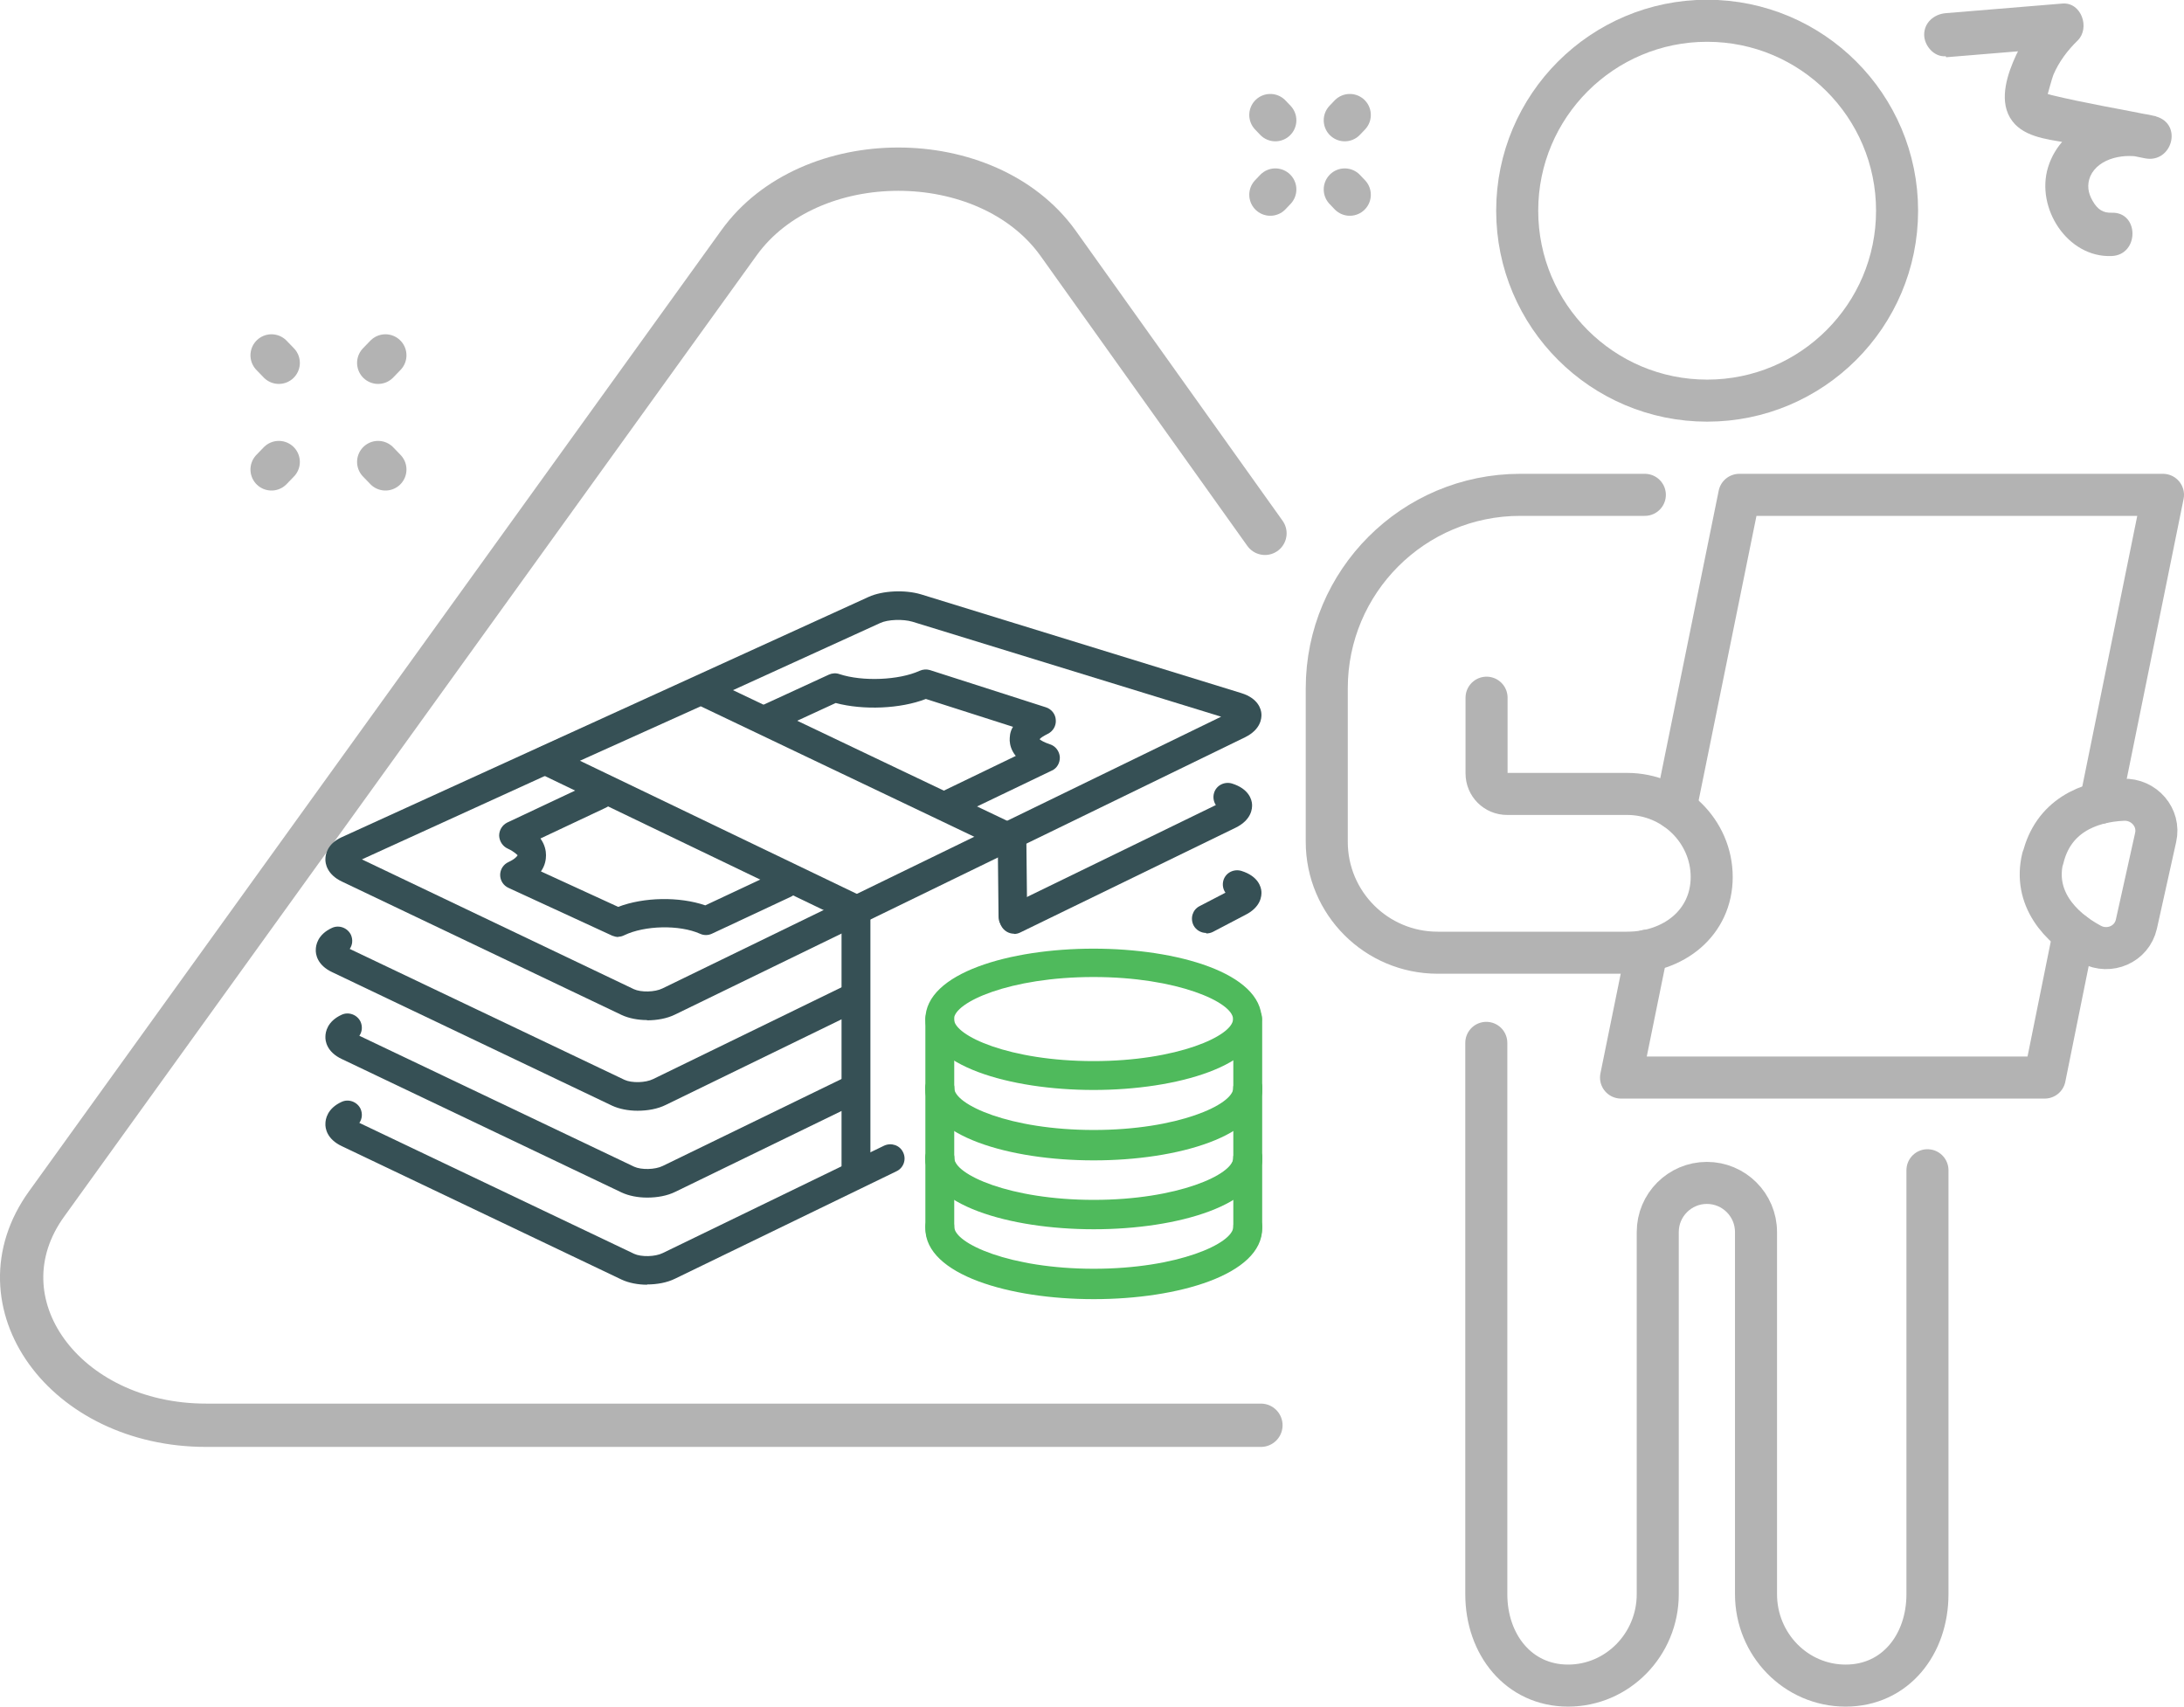
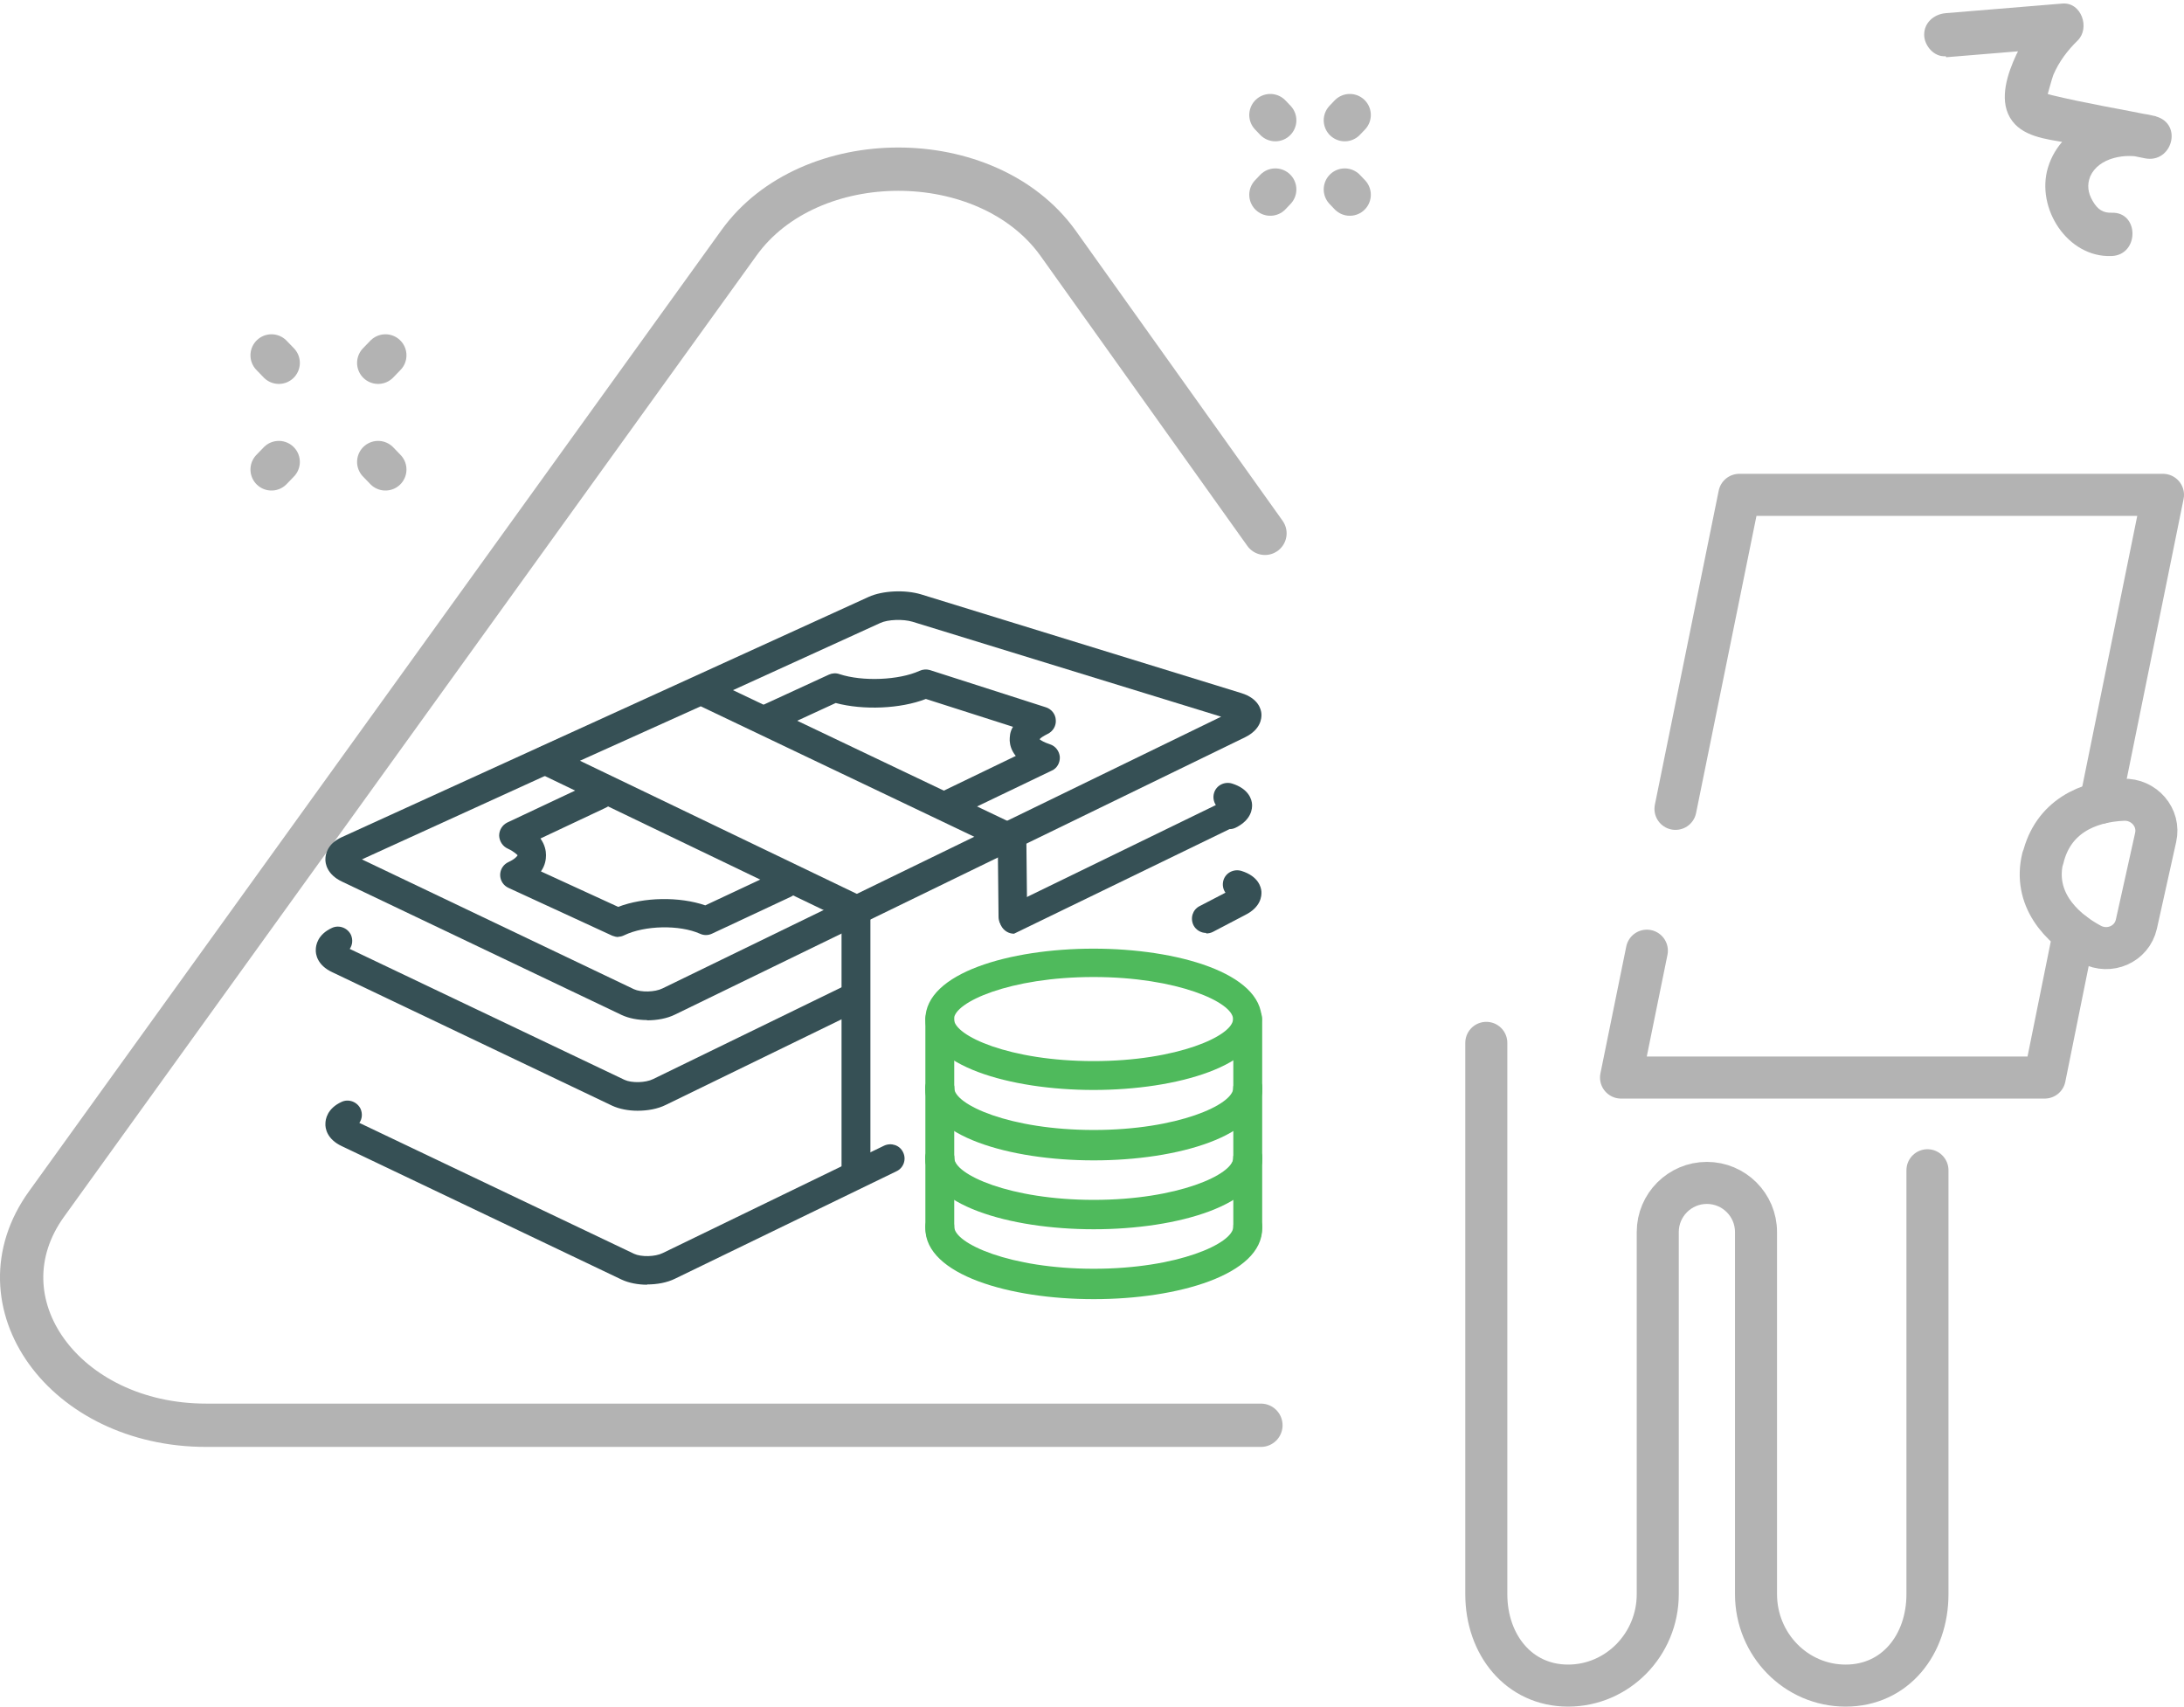
<svg xmlns="http://www.w3.org/2000/svg" id="_レイヤー_2" viewBox="0 0 86.24 67.4">
  <defs>
    <style>.cls-1{fill:#b3b3b3;}.cls-1,.cls-2,.cls-3{stroke-width:0px;}.cls-2{fill:#4fba5c;}.cls-4{stroke-width:1.71px;}.cls-4,.cls-5{fill:none;stroke:#b3b3b3;stroke-linecap:round;stroke-linejoin:round;}.cls-5{stroke-width:1.66px;}.cls-3{fill:#365055;}</style>
  </defs>
  <g id="_01">
-     <path class="cls-5" d="M67.41,15.82c-4.14,0-7.5-3.36-7.5-7.5s3.36-7.5,7.5-7.5,7.5,3.36,7.5,7.5-3.36,7.5-7.5,7.5Z" />
    <path class="cls-5" d="M58.69,41.18s0,0,0,0v21.77c0,1.99,1.28,3.61,3.23,3.61s3.54-1.62,3.54-3.61v-14.3c0-1.07.87-1.94,1.94-1.94h0c1.07,0,1.94.87,1.94,1.94v2.2s0,8.43,0,8.43v3.67c0,1.99,1.58,3.61,3.54,3.61s3.23-1.62,3.23-3.61v-11.28s0-5.46,0-5.46" />
    <polyline class="cls-5" points="81.89 36.86 80.74 42.55 64.01 42.55 65.03 37.54" />
    <polyline class="cls-5" points="66.16 31.94 68.68 19.54 85.41 19.54 82.94 31.7" />
    <path class="cls-5" d="M80.66,33.89c-.37,1.55.64,2.72,1.91,3.4.72.38,1.61,0,1.79-.8l.76-3.42c.18-.79-.46-1.52-1.27-1.49-1.42.06-2.79.68-3.18,2.32Z" />
-     <path class="cls-5" d="M64.95,19.54h-4.92c-4.22,0-7.64,3.42-7.64,7.64v6.06c0,2.42,1.96,4.38,4.38,4.38h7.48c1.85,0,3.34-1.19,3.34-2.99s-1.5-3.28-3.34-3.28h-4.74c-.45,0-.81-.36-.81-.81v-2.99" />
    <path class="cls-4" d="M49.95,21.06l-8.18-11.47c-2.8-3.88-9.8-3.88-12.59,0L1.84,47.54c-2.8,3.88.7,8.74,6.3,8.74h41.65" />
    <line class="cls-5" x1="11.01" y1="14.33" x2="10.72" y2="14.03" />
    <line class="cls-5" x1="15.22" y1="18.54" x2="14.93" y2="18.24" />
    <line class="cls-5" x1="11.01" y1="18.24" x2="10.72" y2="18.54" />
    <line class="cls-5" x1="15.22" y1="14.03" x2="14.93" y2="14.33" />
    <line class="cls-5" x1="50.36" y1="4.75" x2="50.16" y2="4.54" />
    <line class="cls-5" x1="53.3" y1="7.69" x2="53.1" y2="7.48" />
    <line class="cls-5" x1="50.36" y1="7.48" x2="50.16" y2="7.69" />
    <line class="cls-5" x1="53.3" y1="4.54" x2="53.1" y2="4.75" />
    <path class="cls-3" d="M25.55,40.28c-.36,0-.72-.07-1-.2l-11.05-5.27c-.59-.28-.66-.72-.65-.89,0-.17.07-.6.64-.86l20.81-9.49h0c.55-.25,1.44-.29,2.07-.1l12.65,3.9c.67.21.78.64.79.82.01.17-.02.61-.64.92l-22.51,10.95c-.32.16-.72.23-1.11.23ZM14.28,33.93l10.75,5.13c.28.13.83.12,1.13-.03l22.06-10.73-12.19-3.75c-.37-.11-.97-.09-1.27.05l-20.48,9.34Z" />
-     <path class="cls-3" d="M40.04,36.87c-.21,0-.41-.12-.51-.32-.14-.28-.02-.62.26-.76l8.22-4c-.09-.14-.12-.31-.07-.48.09-.3.41-.46.71-.37.67.21.78.64.79.82.01.17-.02.61-.64.92l-8.51,4.14c-.08.04-.16.06-.25.06Z" />
+     <path class="cls-3" d="M40.04,36.87c-.21,0-.41-.12-.51-.32-.14-.28-.02-.62.26-.76l8.22-4c-.09-.14-.12-.31-.07-.48.09-.3.41-.46.71-.37.67.21.78.64.79.82.01.17-.02.61-.64.92c-.08.04-.16.06-.25.06Z" />
    <path class="cls-3" d="M25.17,43.86c-.36,0-.72-.07-1-.2l-11.05-5.27c-.6-.28-.66-.72-.65-.89,0-.17.07-.6.64-.86.28-.13.62,0,.75.28.08.19.06.39-.05.55l10.85,5.17c.28.13.83.12,1.13-.03l7.68-3.74c.28-.14.62-.02.76.26.14.28.02.62-.26.76l-7.68,3.74c-.32.16-.72.23-1.11.23Z" />
    <path class="cls-3" d="M47.63,36.84c-.2,0-.4-.11-.5-.3-.14-.28-.04-.62.24-.76l1.02-.53c-.1-.14-.13-.32-.08-.49.09-.3.41-.46.71-.37.67.21.78.64.79.82.01.17-.02.61-.64.92l-1.28.67c-.08.04-.17.06-.26.06Z" />
-     <path class="cls-3" d="M25.55,47.29c-.36,0-.72-.07-1-.2l-11.05-5.27c-.6-.28-.66-.72-.65-.89,0-.17.07-.6.64-.86.28-.13.62,0,.75.28.08.19.06.39-.05.55l10.85,5.17c.28.13.83.12,1.13-.03l7.28-3.54c.28-.14.62-.02.76.26.14.28.02.62-.26.76l-7.28,3.54c-.32.16-.72.23-1.11.23Z" />
    <path class="cls-3" d="M25.55,50.73c-.36,0-.72-.07-1-.2l-11.05-5.27c-.6-.28-.66-.72-.65-.89,0-.17.07-.6.64-.86.28-.13.62,0,.75.28.08.19.06.39-.05.55l10.85,5.17c.28.13.83.12,1.13-.03l8.74-4.24c.28-.13.62-.02.75.26.14.28.02.62-.26.75l-8.74,4.24c-.32.16-.72.23-1.11.23Z" />
    <path class="cls-3" d="M24.42,37c-.08,0-.16-.02-.24-.05l-4.1-1.89c-.2-.09-.33-.29-.33-.51,0-.22.13-.42.33-.51.26-.12.35-.24.36-.27-.01,0-.11-.13-.39-.26-.2-.09-.33-.29-.34-.51,0-.22.12-.42.32-.52l3.42-1.61c.28-.13.62-.01.75.27.13.28.01.62-.27.75l-2.59,1.22c.18.25.22.49.22.66,0,.16-.03.4-.2.64l3.05,1.4c1.02-.39,2.42-.41,3.44-.06l2.9-1.36c.28-.13.62,0,.75.27.13.28.01.62-.27.75l-3.12,1.46c-.15.07-.32.07-.47,0-.81-.36-2.18-.33-2.99.06-.08.04-.16.06-.24.06Z" />
    <path class="cls-3" d="M37.5,32.3c-.21,0-.41-.12-.51-.32-.14-.28-.02-.62.26-.75l2.86-1.38c-.18-.22-.23-.44-.24-.6,0-.14,0-.34.13-.55l-3.44-1.1c-1,.39-2.47.45-3.56.16l-2.45,1.13c-.28.13-.62,0-.75-.28-.13-.28,0-.62.28-.75l2.65-1.22c.13-.06.28-.07.42-.02.91.3,2.35.24,3.16-.13.13-.06.28-.07.41-.03l4.58,1.47c.22.07.38.27.39.5.02.23-.11.45-.32.55-.18.09-.28.16-.32.21.06.05.17.12.41.2.22.07.37.27.39.5.01.23-.11.45-.32.54l-3.77,1.81c-.08.04-.16.06-.25.06Z" />
    <path class="cls-3" d="M33.83,36.51c-.08,0-.17-.02-.24-.06l-12.29-5.91c-.2-.1-.32-.3-.32-.52,0-.22.13-.42.33-.51l6.12-2.75c.15-.07.33-.07.48,0l12.15,5.79c.28.13.4.47.27.75-.13.28-.47.4-.75.27l-11.91-5.68-4.77,2.15,11.19,5.38c.28.14.4.47.26.75-.1.2-.3.32-.51.32Z" />
    <path class="cls-3" d="M40,36.78c-.31,0-.56-.25-.57-.56l-.03-2.86c0-.31.25-.57.56-.57.31-.03.57.25.57.56l.03,2.86c0,.31-.25.57-.56.57h0Z" />
    <path class="cls-3" d="M33.8,46.8c-.31,0-.57-.25-.57-.57v-10.23c0-.31.25-.57.57-.57s.57.25.57.57v10.23c0,.31-.25.57-.57.57Z" />
    <path class="cls-2" d="M43.18,51.23c-3.3,0-6.64-.96-6.64-2.79,0-.31.25-.57.57-.57s.57.25.57.57c0,.66,2.2,1.66,5.51,1.66s5.51-1,5.51-1.66c0-.31.25-.57.57-.57s.57.25.57.57c0,1.83-3.34,2.79-6.64,2.79Z" />
    <path class="cls-2" d="M43.18,48.51c-3.3,0-6.64-.96-6.64-2.79,0-.31.25-.57.57-.57s.57.25.57.57c0,.66,2.2,1.66,5.51,1.66s5.51-1,5.51-1.66c0-.31.25-.57.57-.57s.57.25.57.57c0,1.83-3.34,2.79-6.64,2.79Z" />
    <path class="cls-2" d="M43.18,51.3c-3.3,0-6.64-.96-6.64-2.79v-2.79c0-.31.25-.57.57-.57s.57.25.57.57v2.79c0,.66,2.2,1.66,5.51,1.66s5.51-1,5.51-1.66v-2.79c0-.31.25-.57.57-.57s.57.25.57.57v2.79c0,1.83-3.34,2.79-6.64,2.79Z" />
    <path class="cls-2" d="M43.18,45.75c-3.3,0-6.64-.96-6.64-2.79,0-.31.25-.57.57-.57s.57.25.57.57c0,.66,2.2,1.66,5.51,1.66s5.51-1,5.51-1.66c0-.31.25-.57.57-.57s.57.25.57.57c0,1.83-3.34,2.79-6.64,2.79Z" />
    <path class="cls-2" d="M43.18,48.54c-3.3,0-6.64-.96-6.64-2.79v-2.79c0-.31.25-.57.57-.57s.57.25.57.57v2.79c0,.66,2.2,1.66,5.51,1.66s5.51-1,5.51-1.66v-2.79c0-.31.25-.57.57-.57s.57.25.57.57v2.79c0,1.83-3.34,2.79-6.64,2.79Z" />
    <path class="cls-2" d="M43.18,43.04c-3.3,0-6.64-.96-6.64-2.79s3.34-2.79,6.64-2.79,6.64.96,6.64,2.79-3.34,2.79-6.64,2.79ZM43.18,38.58c-3.31,0-5.51,1-5.51,1.66s2.2,1.66,5.51,1.66,5.51-1,5.51-1.66-2.2-1.66-5.51-1.66Z" />
    <path class="cls-2" d="M43.18,45.82c-3.3,0-6.64-.96-6.64-2.79v-2.79c0-.31.25-.57.57-.57s.57.25.57.57v2.79c0,.66,2.2,1.66,5.51,1.66s5.51-1,5.51-1.66v-2.79c0-.31.25-.57.57-.57s.57.25.57.57v2.79c0,1.83-3.34,2.79-6.64,2.79Z" />
    <path class="cls-1" d="M76.85,2.26l4.61-.38-.6-1.46c-.6.58-1.05,1.26-1.37,2.03s-.57,1.78.08,2.46c.56.58,1.56.62,2.3.77.94.19,1.88.38,2.82.57,1.07.22,1.52-1.34.45-1.65-1.65-.47-3.73.25-4.27,2.01-.49,1.61.77,3.57,2.51,3.5,1.1-.04,1.1-1.75,0-1.71-.33.01-.55-.12-.75-.47-.18-.31-.23-.63-.09-.97.33-.74,1.4-.93,2.14-.72l.45-1.65c-1.38-.28-2.78-.51-4.14-.84.02,0-.23-.06-.23-.07.05.04.07.08.08.14v-.04s.2-.73.24-.82c.22-.52.56-.97.96-1.36.5-.49.15-1.52-.6-1.46l-4.61.38c-.46.04-.85.37-.85.85,0,.43.39.89.85.85h0Z" />
  </g>
</svg>